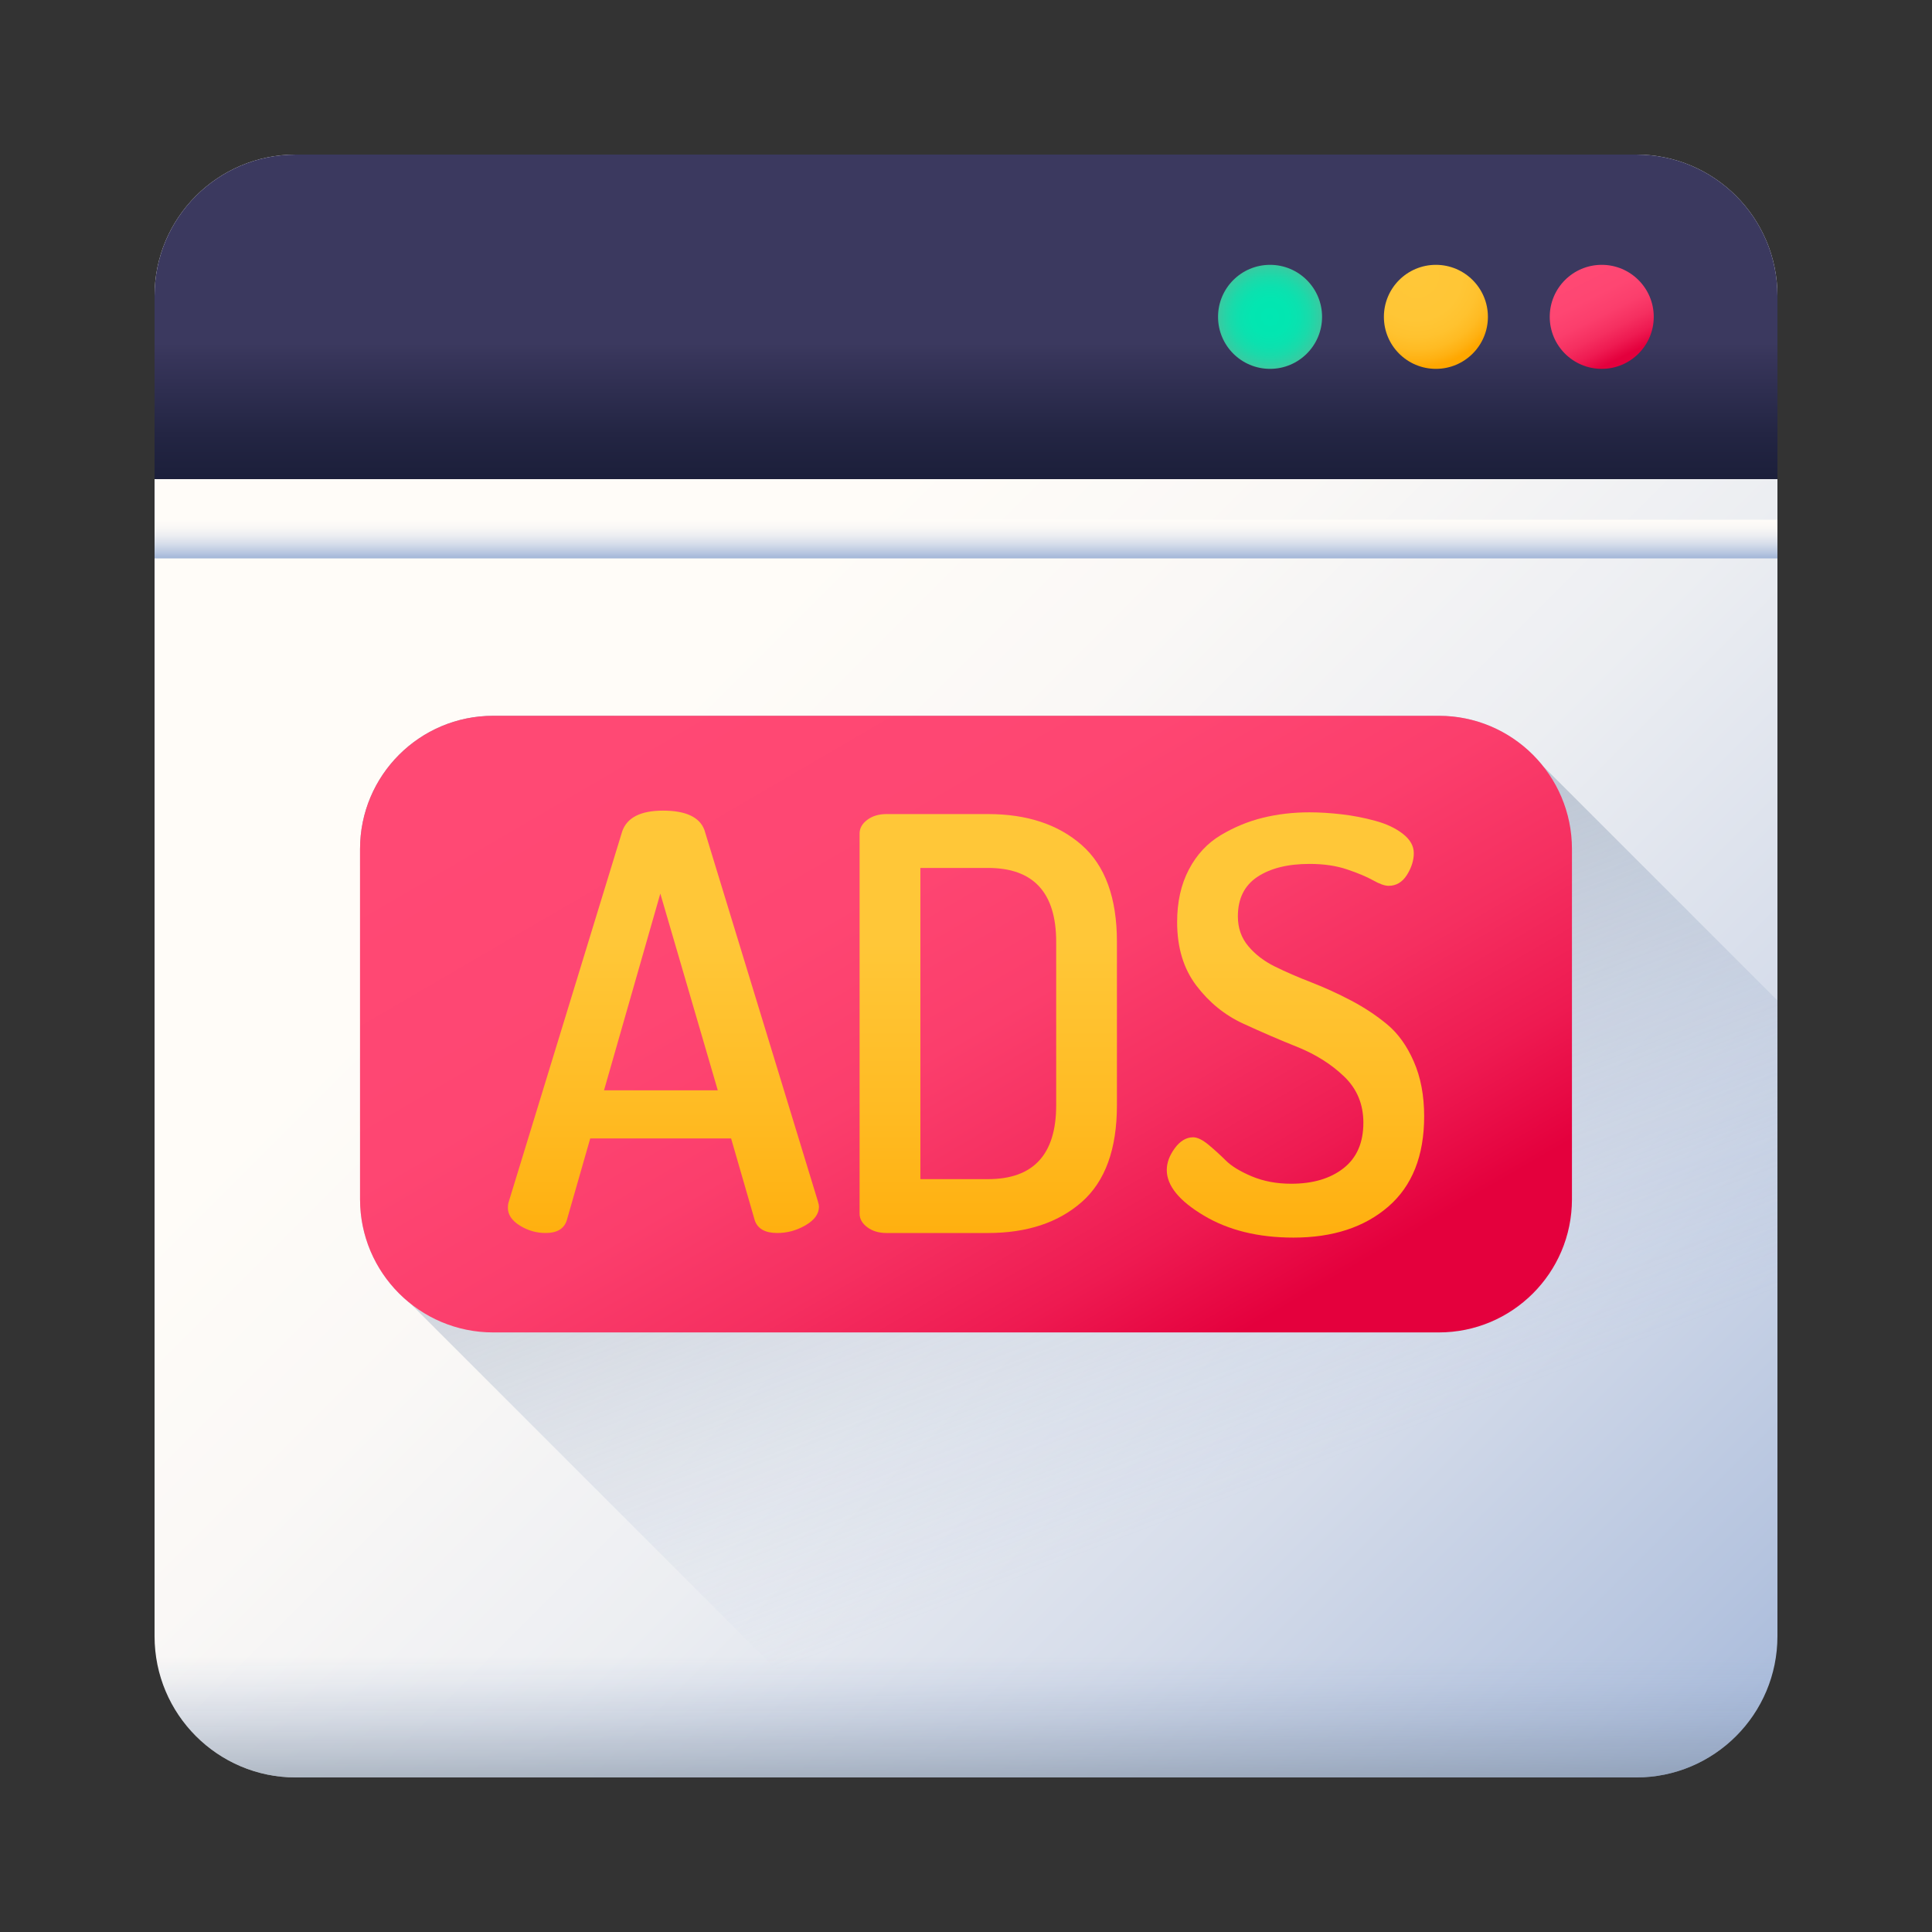
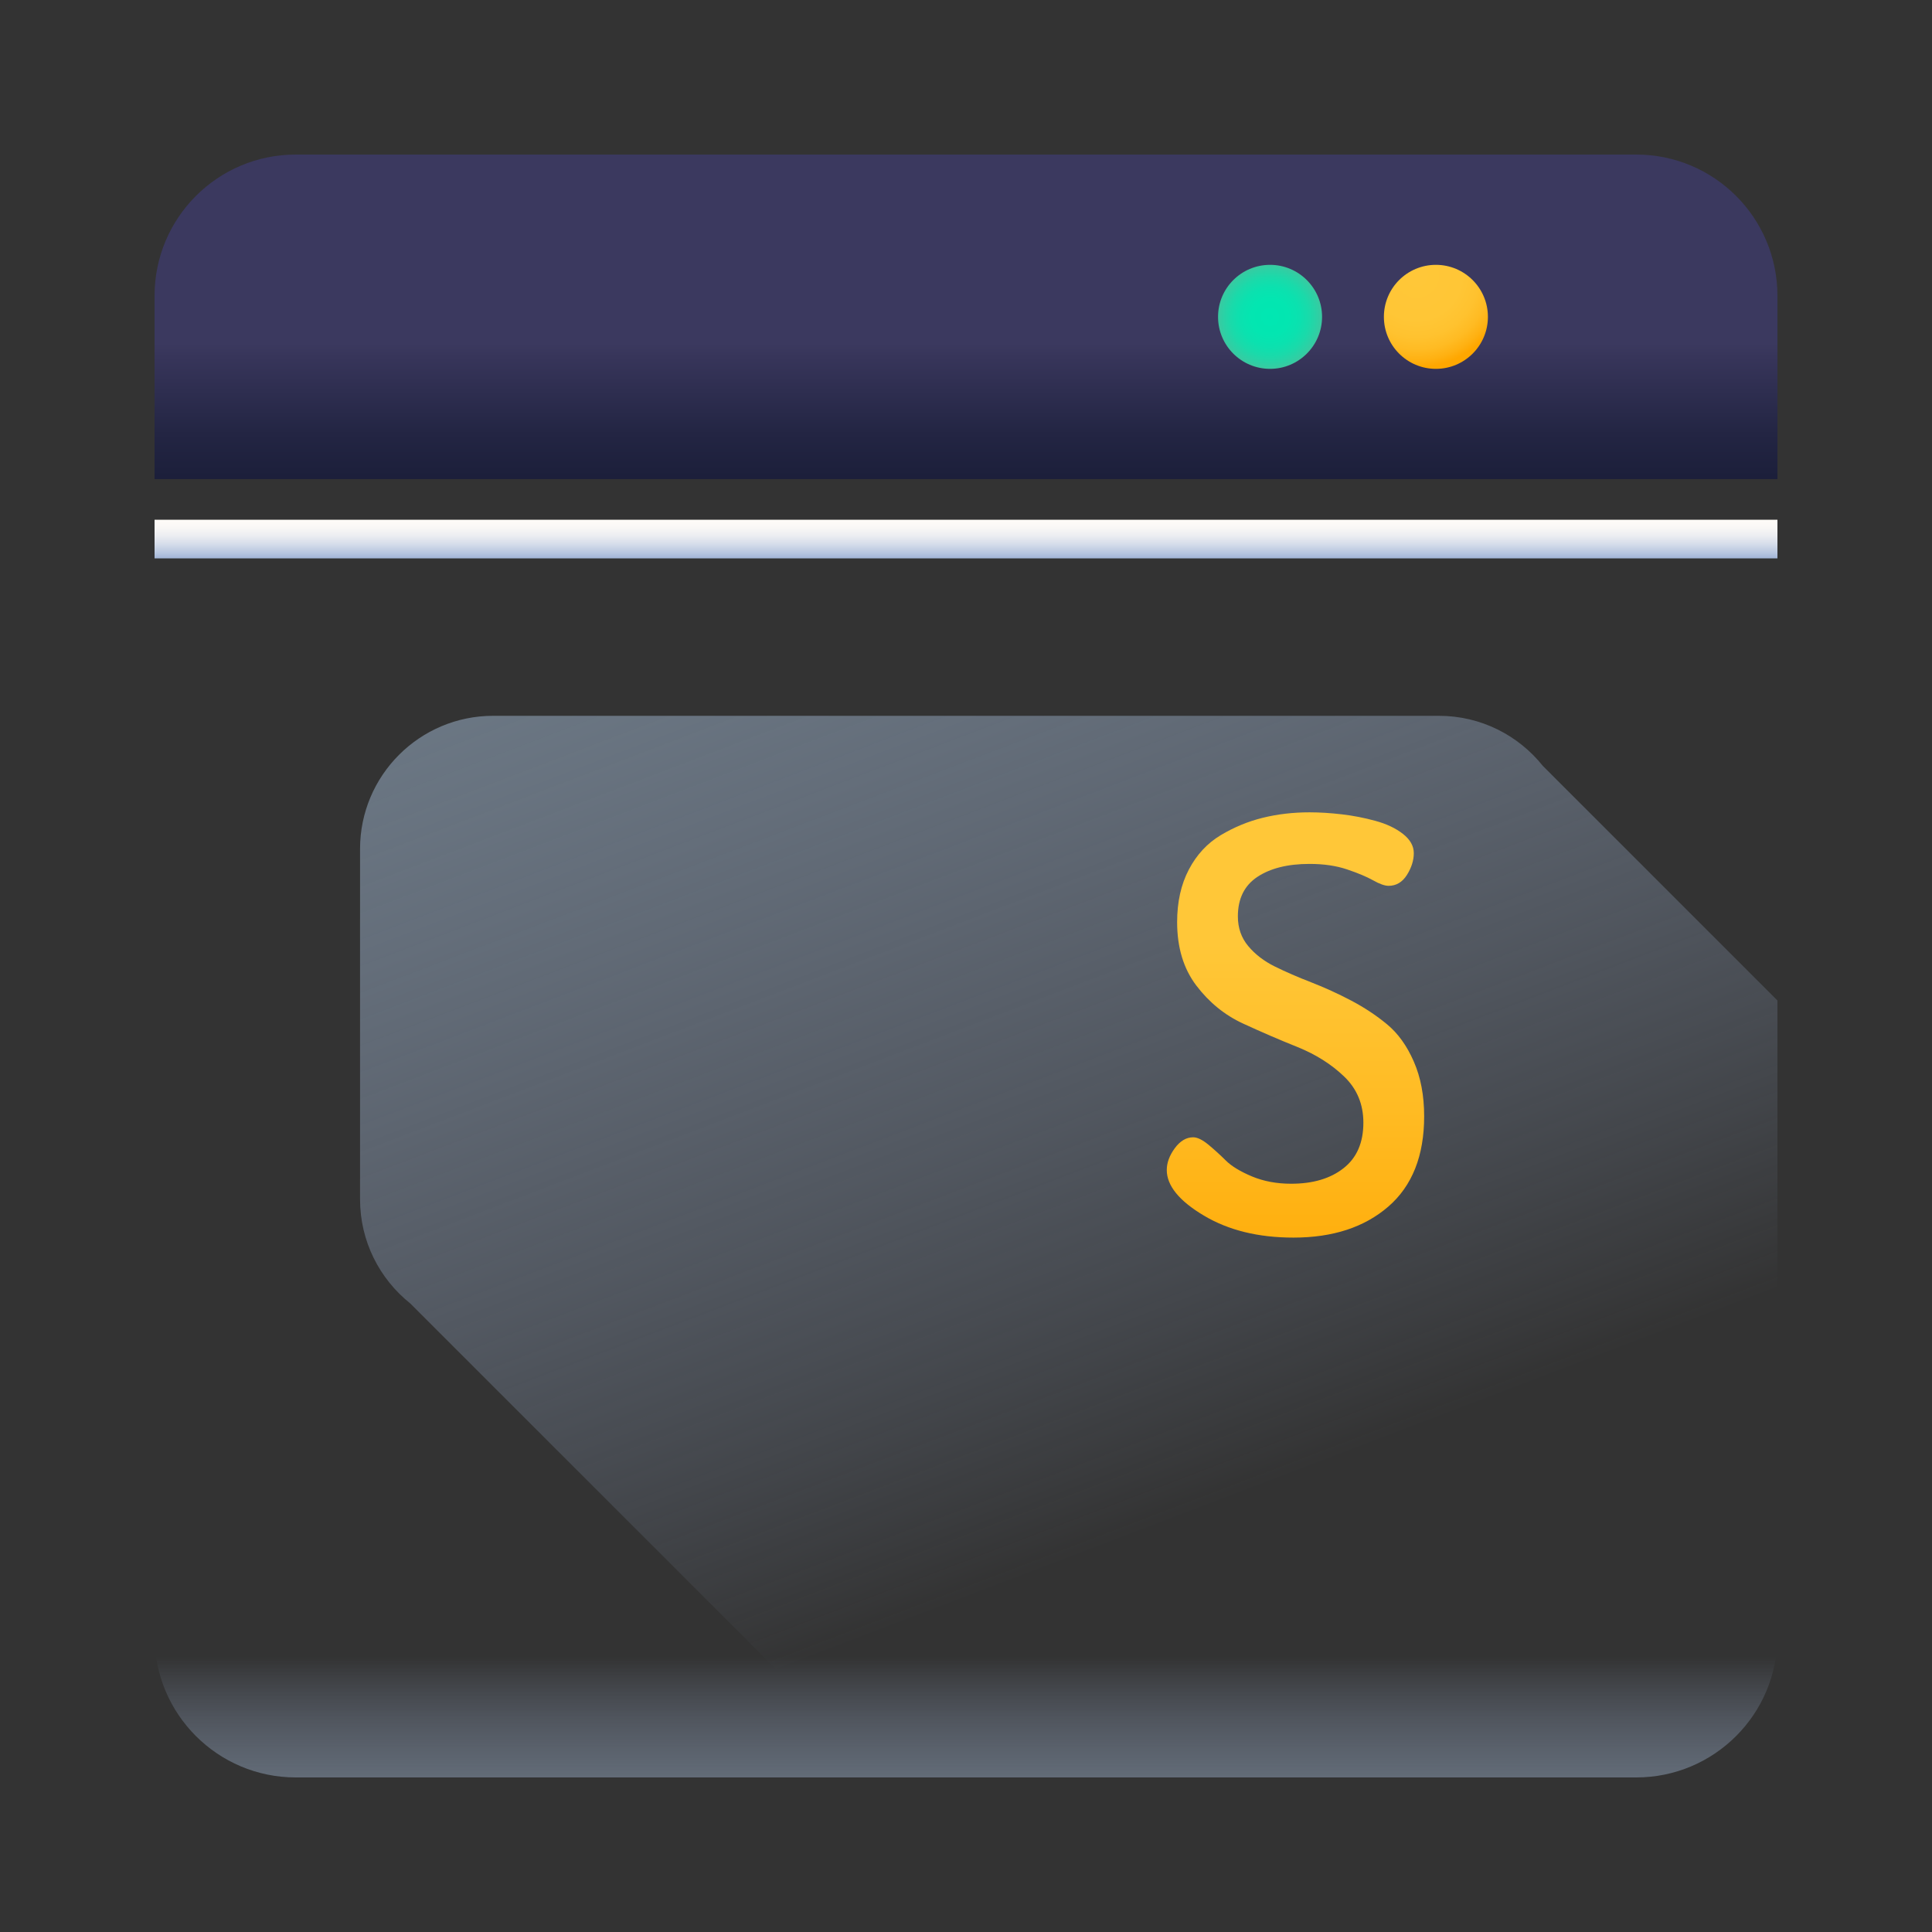
<svg xmlns="http://www.w3.org/2000/svg" width="50" height="50" viewBox="0 0 50 50" fill="none">
  <rect x="0" y="0" width="50" height="50" fill="#333333" stroke="none" />
-   <path d="M42.345 46H7.655C5.636 46 4 44.364 4 42.345V7.655C4 5.636 5.636 4 7.655 4H42.345C44.364 4 46 5.636 46 7.655V42.345C46 44.364 44.364 46 42.345 46Z" fill="url(#paint0_linear_17559_1789)" />
  <path d="M4 38.557V42.345C4 44.364 5.636 46 7.655 46H42.345C44.364 46 46 44.364 46 42.345V38.557H4Z" fill="url(#paint1_linear_17559_1789)" />
  <path d="M42.345 4H7.655C5.636 4 4 5.636 4 7.655V12.4H46V7.655C46 5.636 44.364 4 42.345 4Z" fill="url(#paint2_linear_17559_1789)" />
  <path d="M4 13.451H46V14.451H4V13.451Z" fill="url(#paint3_linear_17559_1789)" />
  <path d="M34.215 8.2C34.215 8.943 33.612 9.546 32.869 9.546C32.125 9.546 31.523 8.943 31.523 8.2C31.523 7.457 32.125 6.854 32.869 6.854C33.612 6.854 34.215 7.457 34.215 8.2V8.2Z" fill="url(#paint4_radial_17559_1789)" />
  <path d="M38.507 8.2C38.507 8.943 37.904 9.546 37.161 9.546C36.417 9.546 35.815 8.943 35.815 8.2C35.815 7.457 36.417 6.854 37.161 6.854C37.904 6.854 38.507 7.457 38.507 8.2Z" fill="url(#paint5_radial_17559_1789)" />
-   <path d="M42.799 8.2C42.799 8.943 42.196 9.546 41.453 9.546C40.709 9.546 40.107 8.943 40.107 8.2C40.107 7.457 40.709 6.854 41.453 6.854C42.196 6.854 42.799 7.457 42.799 8.2V8.2Z" fill="url(#paint6_linear_17559_1789)" />
  <path d="M46 42.345V25.893L39.929 19.822C39.298 19.032 38.327 18.525 37.236 18.525H12.764C10.861 18.525 9.318 20.068 9.318 21.971V31.037C9.318 32.127 9.825 33.099 10.615 33.731L22.885 46H42.345C44.364 46 46 44.364 46 42.345Z" fill="url(#paint7_linear_17559_1789)" />
-   <path d="M37.236 34.483H12.764C10.861 34.483 9.318 32.94 9.318 31.037V21.971C9.318 20.068 10.861 18.525 12.764 18.525H37.236C39.139 18.525 40.682 20.068 40.682 21.971V31.037C40.682 32.94 39.139 34.483 37.236 34.483V34.483Z" fill="url(#paint8_linear_17559_1789)" />
-   <path d="M13.144 31.259C13.144 31.2 13.149 31.156 13.159 31.126L16.104 21.512C16.23 21.157 16.582 20.979 17.159 20.979C17.746 20.979 18.103 21.145 18.229 21.476L21.166 31.087C21.185 31.15 21.195 31.196 21.195 31.227C21.195 31.413 21.08 31.574 20.849 31.709C20.619 31.843 20.375 31.91 20.117 31.91C19.804 31.91 19.611 31.803 19.535 31.588L18.921 29.463H15.275L14.668 31.582C14.599 31.801 14.416 31.91 14.121 31.91C13.884 31.91 13.662 31.847 13.454 31.718C13.248 31.59 13.144 31.437 13.144 31.259V31.259ZM15.632 28.217H18.576L17.089 23.126L15.632 28.217Z" fill="url(#paint9_linear_17559_1789)" />
-   <path d="M22.246 31.406V21.572C22.246 21.434 22.313 21.315 22.447 21.216C22.58 21.117 22.745 21.068 22.944 21.068H25.569C26.577 21.068 27.386 21.335 27.994 21.869C28.602 22.403 28.906 23.238 28.906 24.375V28.603C28.906 29.74 28.602 30.575 27.994 31.109C27.386 31.643 26.577 31.91 25.569 31.91H22.944C22.745 31.91 22.58 31.861 22.447 31.762C22.313 31.663 22.246 31.545 22.246 31.406V31.406ZM23.819 30.516H25.569C26.745 30.516 27.334 29.878 27.334 28.603V24.375C27.334 23.1 26.745 22.462 25.569 22.462H23.819V30.516Z" fill="url(#paint10_linear_17559_1789)" />
  <path d="M30.196 30.279C30.196 30.091 30.266 29.903 30.404 29.715C30.543 29.527 30.701 29.433 30.879 29.433C30.987 29.433 31.118 29.497 31.272 29.623C31.425 29.75 31.576 29.887 31.724 30.034C31.872 30.181 32.097 30.318 32.399 30.445C32.701 30.571 33.039 30.635 33.415 30.635C33.979 30.635 34.431 30.501 34.772 30.232C35.114 29.964 35.284 29.571 35.284 29.054C35.284 28.577 35.118 28.179 34.787 27.861C34.456 27.543 34.055 27.29 33.586 27.1C33.116 26.912 32.644 26.708 32.169 26.489C31.695 26.27 31.292 25.942 30.96 25.505C30.629 25.068 30.464 24.521 30.464 23.864C30.464 23.342 30.565 22.888 30.768 22.503C30.97 22.118 31.245 21.823 31.591 21.615C31.937 21.408 32.3 21.258 32.681 21.164C33.062 21.07 33.465 21.023 33.89 21.023C34.157 21.023 34.436 21.041 34.728 21.075C35.02 21.109 35.309 21.165 35.596 21.244C35.883 21.322 36.12 21.434 36.308 21.581C36.495 21.728 36.589 21.894 36.589 22.08C36.589 22.265 36.53 22.453 36.412 22.642C36.293 22.831 36.134 22.925 35.937 22.925C35.838 22.925 35.704 22.878 35.536 22.783C35.368 22.689 35.143 22.595 34.862 22.5C34.58 22.405 34.256 22.358 33.89 22.358C33.326 22.358 32.876 22.471 32.54 22.694C32.204 22.918 32.036 23.258 32.036 23.716C32.036 24.014 32.125 24.27 32.303 24.483C32.481 24.697 32.711 24.874 32.992 25.013C33.275 25.152 33.588 25.289 33.935 25.423C34.281 25.557 34.624 25.714 34.965 25.893C35.306 26.072 35.618 26.278 35.9 26.512C36.181 26.745 36.412 27.066 36.589 27.473C36.768 27.881 36.857 28.353 36.857 28.89C36.857 29.912 36.547 30.691 35.93 31.226C35.311 31.762 34.493 32.029 33.475 32.029C32.565 32.029 31.791 31.839 31.154 31.458C30.515 31.077 30.196 30.684 30.196 30.279V30.279Z" fill="url(#paint11_linear_17559_1789)" />
  <defs>
    <linearGradient id="paint0_linear_17559_1789" x1="17.648" y1="17.648" x2="46.612" y2="46.612" gradientUnits="userSpaceOnUse">
      <stop stop-color="#FFFCF8" />
      <stop offset="0.188" stop-color="#FAF8F6" />
      <stop offset="0.404" stop-color="#ECEEF2" />
      <stop offset="0.635" stop-color="#D5DCEA" />
      <stop offset="0.875" stop-color="#B5C4DF" />
      <stop offset="1" stop-color="#A1B5D8" />
    </linearGradient>
    <linearGradient id="paint1_linear_17559_1789" x1="25" y1="42.876" x2="25" y2="48.064" gradientUnits="userSpaceOnUse">
      <stop stop-color="#A1B5D8" stop-opacity="0" />
      <stop offset="0.034" stop-color="#9FB3D5" stop-opacity="0.035" />
      <stop offset="0.452" stop-color="#8898AF" stop-opacity="0.451" />
      <stop offset="0.788" stop-color="#798898" stop-opacity="0.788" />
      <stop offset="1" stop-color="#748290" />
    </linearGradient>
    <linearGradient id="paint2_linear_17559_1789" x1="25" y1="8.874" x2="25" y2="14.729" gradientUnits="userSpaceOnUse">
      <stop stop-color="#3B395F" />
      <stop offset="0.063" stop-color="#37355A" />
      <stop offset="0.403" stop-color="#232543" />
      <stop offset="0.723" stop-color="#171B35" />
      <stop offset="1" stop-color="#131830" />
    </linearGradient>
    <linearGradient id="paint3_linear_17559_1789" x1="25" y1="13.451" x2="25" y2="14.451" gradientUnits="userSpaceOnUse">
      <stop stop-color="#FFFCF8" />
      <stop offset="0.188" stop-color="#FAF8F6" />
      <stop offset="0.404" stop-color="#ECEEF2" />
      <stop offset="0.635" stop-color="#D5DCEA" />
      <stop offset="0.875" stop-color="#B5C4DF" />
      <stop offset="1" stop-color="#A1B5D8" />
    </linearGradient>
    <radialGradient id="paint4_radial_17559_1789" cx="0" cy="0" r="1" gradientUnits="userSpaceOnUse" gradientTransform="translate(32.869 8.2) scale(1.346)">
      <stop stop-color="#00E7B2" />
      <stop offset="0.352" stop-color="#03E6B1" />
      <stop offset="0.575" stop-color="#0BE1AF" />
      <stop offset="0.762" stop-color="#1ADAAA" />
      <stop offset="0.928" stop-color="#2FCFA4" />
      <stop offset="1" stop-color="#3AC9A0" />
    </radialGradient>
    <radialGradient id="paint5_radial_17559_1789" cx="0" cy="0" r="1" gradientUnits="userSpaceOnUse" gradientTransform="translate(36.667 7.129) scale(2.375)">
      <stop stop-color="#FFC738" />
      <stop offset="0.487" stop-color="#FFC636" />
      <stop offset="0.675" stop-color="#FFC22F" />
      <stop offset="0.81" stop-color="#FFBB23" />
      <stop offset="0.92" stop-color="#FFB112" />
      <stop offset="1" stop-color="#FFA700" />
    </radialGradient>
    <linearGradient id="paint6_linear_17559_1789" x1="40.82" y1="6.935" x2="41.973" y2="9.24" gradientUnits="userSpaceOnUse">
      <stop stop-color="#FF4974" />
      <stop offset="0.326" stop-color="#FE4672" />
      <stop offset="0.532" stop-color="#FB3E6C" />
      <stop offset="0.705" stop-color="#F52F60" />
      <stop offset="0.859" stop-color="#EE1A51" />
      <stop offset="1" stop-color="#E4003D" />
    </linearGradient>
    <linearGradient id="paint7_linear_17559_1789" x1="31.526" y1="38.915" x2="19.832" y2="8.28" gradientUnits="userSpaceOnUse">
      <stop stop-color="#A1B5D8" stop-opacity="0" />
      <stop offset="0.034" stop-color="#9FB3D5" stop-opacity="0.035" />
      <stop offset="0.452" stop-color="#8898AF" stop-opacity="0.451" />
      <stop offset="0.788" stop-color="#798898" stop-opacity="0.788" />
      <stop offset="1" stop-color="#748290" />
    </linearGradient>
    <linearGradient id="paint8_linear_17559_1789" x1="19.249" y1="16.633" x2="30.284" y2="35.574" gradientUnits="userSpaceOnUse">
      <stop stop-color="#FF4974" />
      <stop offset="0.326" stop-color="#FE4672" />
      <stop offset="0.532" stop-color="#FB3E6C" />
      <stop offset="0.705" stop-color="#F52F60" />
      <stop offset="0.859" stop-color="#EE1A51" />
      <stop offset="1" stop-color="#E4003D" />
    </linearGradient>
    <linearGradient id="paint9_linear_17559_1789" x1="17.17" y1="24.394" x2="17.17" y2="34.453" gradientUnits="userSpaceOnUse">
      <stop stop-color="#FFC738" />
      <stop offset="0.429" stop-color="#FFBB23" />
      <stop offset="1" stop-color="#FFA700" />
    </linearGradient>
    <linearGradient id="paint10_linear_17559_1789" x1="25.576" y1="24.394" x2="25.576" y2="34.453" gradientUnits="userSpaceOnUse">
      <stop stop-color="#FFC738" />
      <stop offset="0.429" stop-color="#FFBB23" />
      <stop offset="1" stop-color="#FFA700" />
    </linearGradient>
    <linearGradient id="paint11_linear_17559_1789" x1="33.526" y1="24.394" x2="33.526" y2="34.453" gradientUnits="userSpaceOnUse">
      <stop stop-color="#FFC738" />
      <stop offset="0.429" stop-color="#FFBB23" />
      <stop offset="1" stop-color="#FFA700" />
    </linearGradient>
  </defs>
</svg>